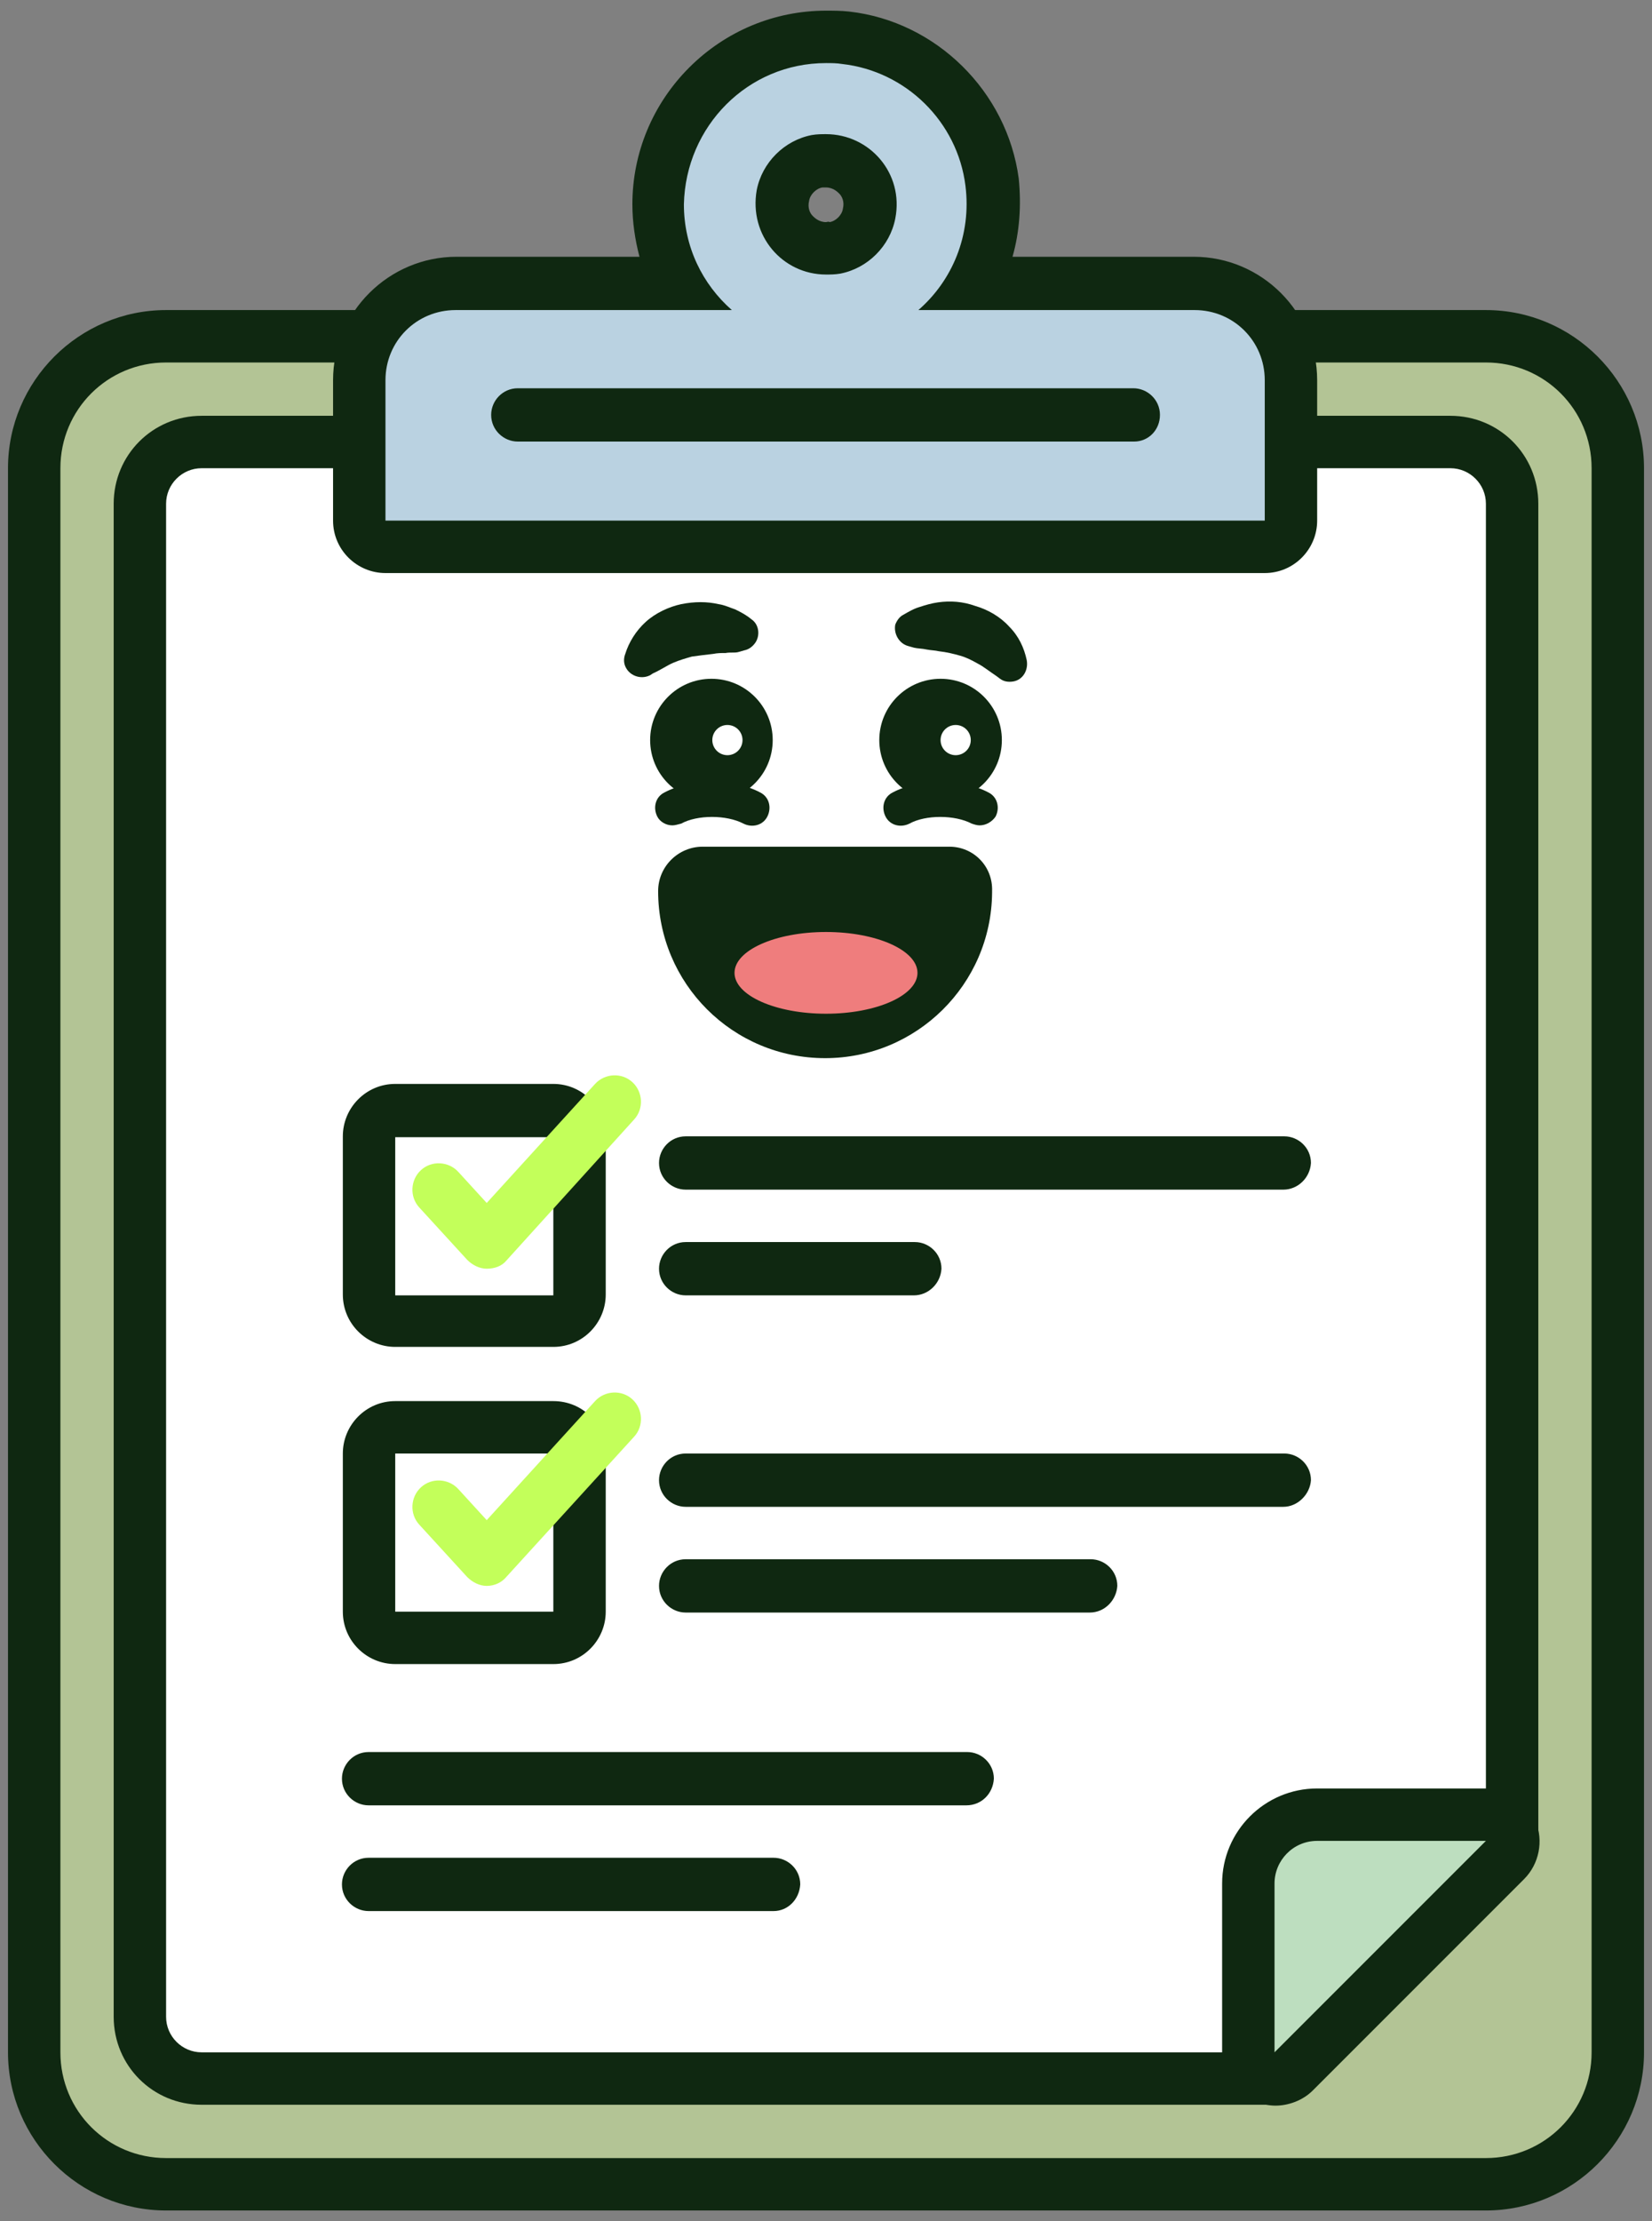
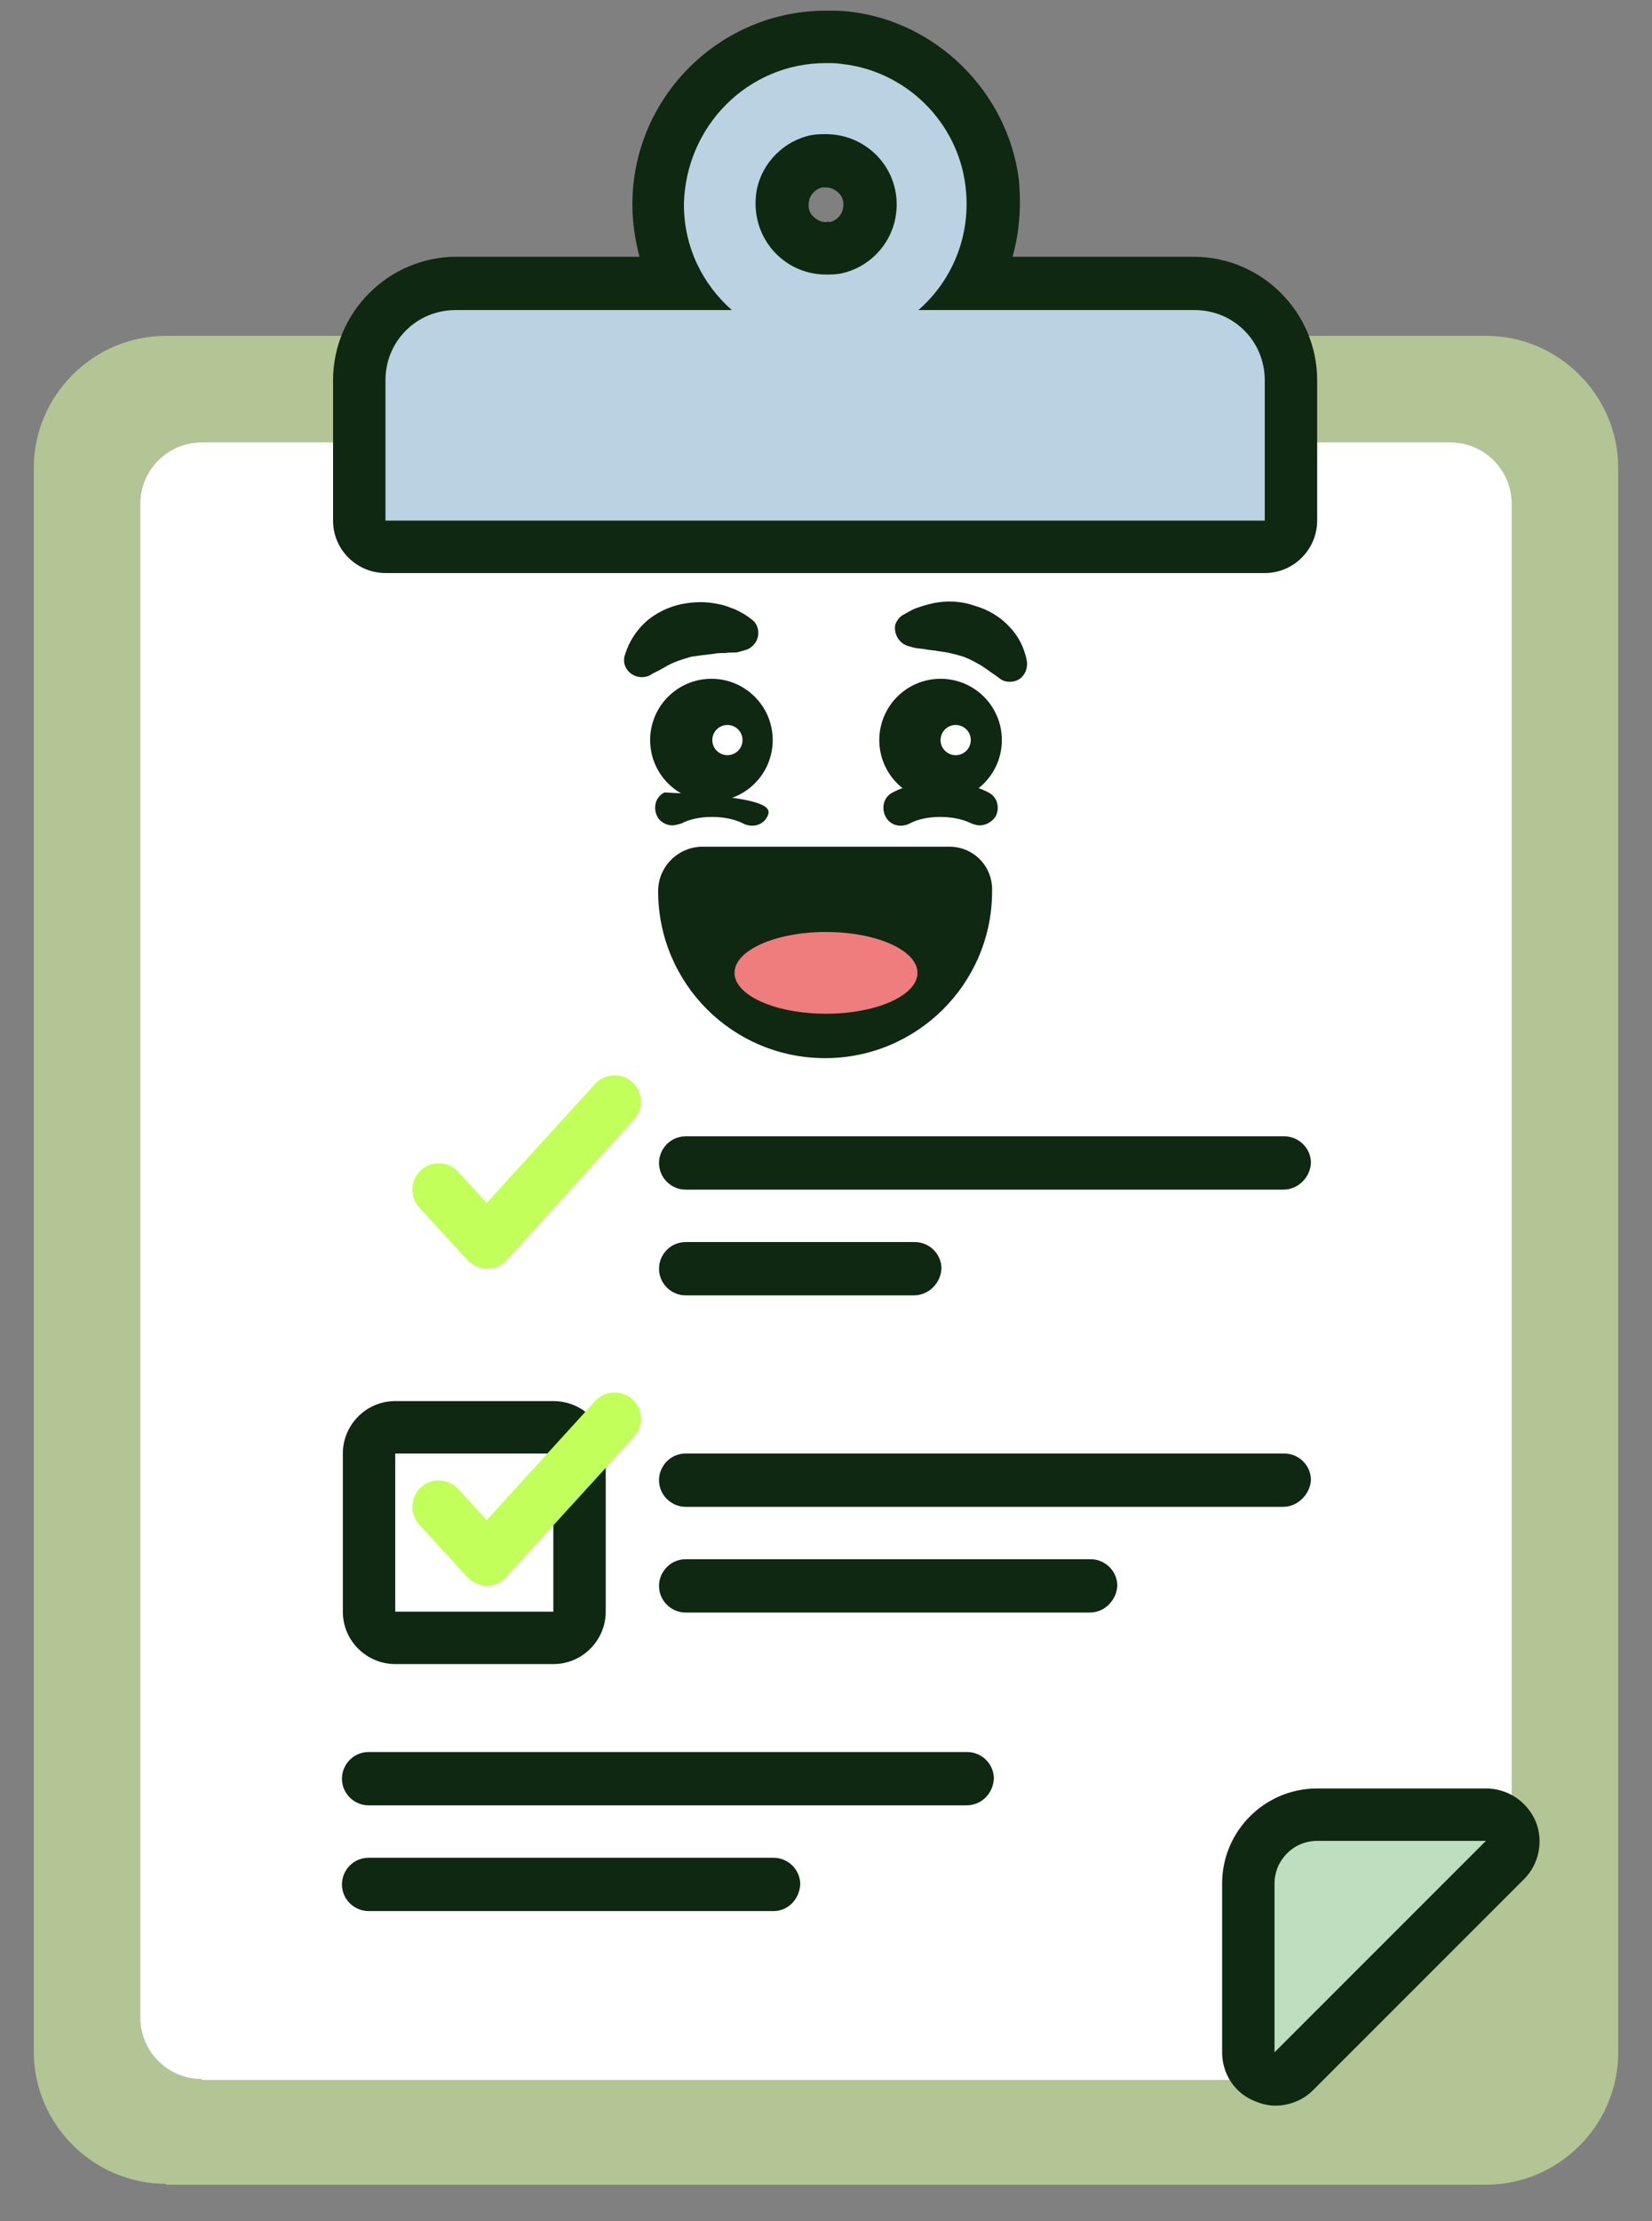
<svg xmlns="http://www.w3.org/2000/svg" width="186" height="250" viewBox="0 0 186 250" fill="none">
  <rect x="0" y="0" width="186" height="250" fill="#808080" stroke="none" />
  <path d="M18.7 245.8C10.5 245.8 3.8 239.1 3.8 230.9V52.7C3.8 44.5 10.5 37.8 18.7 37.8H167.3C175.5 37.8 182.2 44.5 182.2 52.7V231C182.2 239.2 175.5 245.9 167.3 245.9H18.7V245.8Z" fill="#B3C495" />
-   <path d="M167.3 40.8C173.9 40.8 179.2 46.1 179.2 52.7V231C179.2 237.6 173.9 242.9 167.3 242.9H18.7C12.1 242.9 6.8 237.6 6.8 231V52.7C6.8 46.1 12.1 40.8 18.7 40.8H167.3ZM167.3 34.9H18.7C8.9 34.9 0.9 42.9 0.9 52.7V231C0.9 240.8 8.9 248.8 18.7 248.8H167.3C177.1 248.8 185.1 240.8 185.1 231V52.7C185.1 42.9 177.1 34.9 167.3 34.9Z" fill="#0F2811" />
  <path d="M22.7 234C18.9 234 15.8 230.9 15.8 227.1V56.7C15.8 52.9 18.9 49.8 22.7 49.8H163.3C167.1 49.8 170.2 52.9 170.2 56.7V207.3C170.2 208.1 169.9 208.8 169.3 209.4L145.5 233.2C144.9 233.8 144.2 234.1 143.4 234.1H22.7V234Z" fill="white" />
-   <path d="M163.3 52.7C165.5 52.7 167.3 54.5 167.3 56.7V207.3L143.5 231H22.7C20.5 231 18.7 229.2 18.7 227V56.7C18.7 54.5 20.5 52.7 22.7 52.7H163.3ZM163.3 46.8H22.7C17.2 46.8 12.8 51.2 12.8 56.7V227C12.8 232.5 17.2 236.9 22.7 236.9H143.5C145.1 236.9 146.6 236.3 147.7 235.2L171.5 211.4C172.6 210.3 173.2 208.8 173.2 207.2V56.7C173.2 51.2 168.8 46.8 163.3 46.8Z" fill="#0F2811" />
  <path d="M143.5 234C143.1 234 142.7 233.9 142.4 233.8C141.3 233.3 140.6 232.3 140.6 231.1V212.1C140.6 207.8 144.1 204.4 148.3 204.4H167.3C168.5 204.4 169.6 205.1 170 206.2C170.5 207.3 170.2 208.6 169.4 209.4L145.6 233.2C145 233.6 144.3 234 143.5 234Z" fill="#BDDEBF" />
  <path d="M167.3 207.2L143.5 231V212C143.5 209.4 145.6 207.2 148.3 207.2H167.3ZM167.3 201.3H148.3C142.4 201.3 137.6 206.1 137.6 212V231C137.6 233.4 139 235.6 141.3 236.5C142 236.8 142.8 237 143.6 237C145.1 237 146.7 236.4 147.8 235.3L171.6 211.5C173.3 209.8 173.8 207.2 172.9 205C171.9 202.7 169.7 201.3 167.3 201.3Z" fill="#0F2811" />
  <path d="M102.9 145.8H77.2C75.6 145.8 74.2 144.5 74.2 142.8C74.2 141.2 75.5 139.8 77.2 139.8H103C104.6 139.8 106 141.1 106 142.8C105.9 144.5 104.5 145.8 102.9 145.8Z" fill="#0F2811" />
  <path d="M144.5 133.9H77.2C75.6 133.9 74.2 132.6 74.2 130.9C74.2 129.3 75.5 127.9 77.2 127.9H144.6C146.2 127.9 147.6 129.2 147.6 130.9C147.5 132.6 146.1 133.9 144.5 133.9Z" fill="#0F2811" />
  <path d="M43.5 61.6C41.9 61.6 40.5 60.3 40.5 58.6V42.8C40.5 36.8 45.4 31.9 51.4 31.9H76.4C74.9 29.2 74.1 26.1 74.1 23C74.1 12.6 82.5 4.2 92.9 4.2C93.6 4.2 94.3 4.2 95 4.3C103.5 5.2 110.4 12.1 111.5 20.5C112 24.5 111.2 28.5 109.4 31.9H134.4C140.4 31.9 145.3 36.8 145.3 42.8V58.6C145.3 60.2 144 61.6 142.3 61.6H43.5ZM93 18C92.7 18 92.3 18 92 18.1C90.1 18.5 88.5 20 88.1 22C87.8 23.5 88.2 25 89.1 26.2C90 27.3 91.4 28 92.9 28C93.2 28 93.6 28 93.9 27.9C95.8 27.5 97.4 26 97.8 24C98.1 22.5 97.7 21 96.8 19.8C95.9 18.7 94.5 18 93 18Z" fill="#BAD2E1" />
  <path d="M93 7.1C93.6 7.1 94.2 7.1 94.8 7.2C102 8 107.8 13.7 108.7 20.9C109.4 26.5 107.2 31.6 103.4 34.9H134.5C138.9 34.9 142.4 38.4 142.4 42.8V58.6H43.4V42.8C43.4 38.4 46.9 34.9 51.3 34.9H82.4C79.1 32 77 27.8 77 23C77.2 14.2 84.2 7.1 93 7.1ZM93 30.9C93.5 30.9 94 30.9 94.6 30.8C97.7 30.2 100.2 27.7 100.8 24.6C101.8 19.5 97.9 15.1 93 15.1C92.5 15.1 92 15.1 91.4 15.2C88.3 15.8 85.8 18.3 85.2 21.4C84.3 26.5 88.1 30.9 93 30.9ZM93 1.2C87.2 1.2 81.7 3.5 77.6 7.6C73.5 11.7 71.2 17.2 71.2 23C71.2 25 71.5 27 72 28.9H51.4C43.8 28.9 37.5 35.1 37.5 42.8V58.6C37.5 61.9 40.2 64.5 43.4 64.5H142.4C145.7 64.5 148.3 61.8 148.3 58.6V42.8C148.3 35.2 142.1 28.9 134.4 28.9H114C114.8 26.1 115 23.1 114.7 20.1C113.4 10.3 105.4 2.4 95.6 1.3C94.7 1.2 93.8 1.2 93 1.2ZM93 25C92.2 25 91.7 24.5 91.5 24.3C91.2 24 90.9 23.4 91.1 22.6C91.2 21.9 91.9 21.2 92.6 21.1C92.8 21.1 92.9 21.1 93 21.1C93.8 21.1 94.3 21.6 94.5 21.8C94.8 22.1 95.1 22.7 94.9 23.5C94.8 24.2 94.1 24.9 93.4 25C93.3 24.9 93.1 25 93 25Z" fill="#0F2811" />
-   <path d="M127.7 49.7H58.3C56.7 49.7 55.3 48.4 55.3 46.7C55.3 45.1 56.6 43.7 58.3 43.7H127.6C129.2 43.7 130.6 45 130.6 46.7C130.6 48.4 129.3 49.7 127.7 49.7Z" fill="#0F2811" />
  <path d="M44.5 148.8C42.9 148.8 41.5 147.5 41.5 145.8V128C41.5 126.4 42.8 125 44.5 125H62.3C63.9 125 65.3 126.3 65.3 128V145.8C65.3 147.4 64 148.8 62.3 148.8H44.5Z" fill="white" />
-   <path d="M62.3 128V145.8H44.5V128H62.3ZM62.3 122H44.5C41.2 122 38.6 124.7 38.6 127.9V145.7C38.6 149 41.3 151.6 44.5 151.6H62.3C65.6 151.6 68.2 148.9 68.2 145.7V128C68.2 124.7 65.6 122 62.3 122Z" fill="#0F2811" />
  <path d="M54.8 142.8C54 142.8 53.2 142.4 52.6 141.8L47.2 135.9C46.1 134.7 46.2 132.8 47.4 131.7C48.6 130.6 50.5 130.7 51.6 131.9L54.8 135.4L67 122C68.1 120.8 70 120.7 71.2 121.8C72.4 122.9 72.5 124.8 71.4 126L57 141.9C56.5 142.5 55.7 142.8 54.8 142.8Z" fill="#C3FF5A" />
  <path d="M122.7 181.5H77.2C75.6 181.5 74.2 180.2 74.2 178.5C74.2 176.9 75.5 175.5 77.2 175.5H122.8C124.4 175.5 125.8 176.8 125.8 178.5C125.7 180.1 124.4 181.5 122.7 181.5Z" fill="#0F2811" />
  <path d="M144.5 169.6H77.2C75.6 169.6 74.2 168.3 74.2 166.6C74.2 165 75.5 163.6 77.2 163.6H144.6C146.2 163.6 147.6 164.9 147.6 166.6C147.5 168.2 146.1 169.6 144.5 169.6Z" fill="#0F2811" />
  <path d="M87.1 215.1H41.5C39.9 215.1 38.5 213.8 38.5 212.1C38.5 210.5 39.8 209.1 41.5 209.1H87.1C88.7 209.1 90.1 210.4 90.1 212.1C90 213.8 88.7 215.1 87.1 215.1Z" fill="#0F2811" />
  <path d="M108.8 203.2H41.5C39.9 203.2 38.5 201.9 38.5 200.2C38.5 198.6 39.8 197.2 41.5 197.2H108.9C110.5 197.2 111.9 198.5 111.9 200.2C111.8 201.9 110.5 203.2 108.8 203.2Z" fill="#0F2811" />
  <path d="M44.5 184.4C42.9 184.4 41.5 183.1 41.5 181.4V163.6C41.5 162 42.8 160.6 44.5 160.6H62.3C63.9 160.6 65.3 161.9 65.3 163.6V181.4C65.3 183 64 184.4 62.3 184.4H44.5Z" fill="white" />
  <path d="M62.3 163.6V181.4H44.5V163.6H62.3ZM62.3 157.7H44.5C41.2 157.7 38.6 160.4 38.6 163.6V181.4C38.6 184.7 41.3 187.3 44.5 187.3H62.3C65.6 187.3 68.2 184.6 68.2 181.4V163.6C68.2 160.3 65.6 157.7 62.3 157.7Z" fill="#0F2811" />
  <path d="M54.8 178.5C54 178.5 53.2 178.1 52.6 177.5L47.2 171.6C46.1 170.4 46.2 168.5 47.4 167.4C48.6 166.3 50.5 166.4 51.6 167.6L54.8 171.1L67 157.7C68.1 156.5 70 156.4 71.2 157.5C72.4 158.6 72.5 160.5 71.4 161.7L57 177.5C56.5 178.1 55.7 178.5 54.8 178.5Z" fill="#C3FF5A" />
  <path d="M110.3 92.9C110 92.9 109.7 92.8 109.4 92.7C107.5 91.7 104.2 91.7 102.4 92.7C101.4 93.2 100.2 92.9 99.7 91.9C99.2 90.9 99.5 89.7 100.5 89.2C103.5 87.6 108.3 87.6 111.3 89.2C112.3 89.7 112.6 90.9 112.1 91.9C111.7 92.5 111 92.9 110.3 92.9Z" fill="#0F2811" />
  <path d="M105.9 90.2C109.711 90.2 112.8 87.111 112.8 83.3C112.8 79.489 109.711 76.4 105.9 76.4C102.089 76.4 99 79.489 99 83.3C99 87.111 102.089 90.2 105.9 90.2Z" fill="#0F2811" />
  <path d="M107.6 85C108.539 85 109.3 84.239 109.3 83.3C109.3 82.361 108.539 81.6 107.6 81.6C106.661 81.6 105.9 82.361 105.9 83.3C105.9 84.239 106.661 85 107.6 85Z" fill="white" />
  <path d="M101.7 69.2C102.4 68.8 102.9 68.5 103.6 68.3C104.2 68.1 104.9 67.9 105.6 67.8C107 67.6 108.4 67.7 109.8 68.2C111.2 68.6 112.6 69.4 113.6 70.5C114.7 71.6 115.3 72.9 115.6 74.3C115.8 75.4 115.2 76.5 114.1 76.7C113.5 76.8 113 76.7 112.6 76.4L112.2 76.1C111.3 75.5 110.7 75 110.1 74.7C109.4 74.3 108.8 74 108.1 73.8C107.4 73.6 106.6 73.4 105.7 73.3C105.3 73.2 104.8 73.2 104.3 73.1C103.9 73 103.3 73 102.9 72.9L102.2 72.7C101.2 72.4 100.6 71.3 100.8 70.3C101 69.8 101.3 69.4 101.7 69.2Z" fill="#0F2811" />
-   <path d="M75.7 92.9C75 92.9 74.3 92.5 74 91.9C73.5 90.9 73.8 89.7 74.8 89.2C77.8 87.6 82.6 87.6 85.6 89.2C86.6 89.7 86.9 90.9 86.4 91.9C85.9 92.9 84.7 93.2 83.7 92.7C81.8 91.7 78.5 91.7 76.7 92.7C76.3 92.8 76 92.9 75.7 92.9Z" fill="#0F2811" />
+   <path d="M75.7 92.9C75 92.9 74.3 92.5 74 91.9C73.5 90.9 73.8 89.7 74.8 89.2C86.6 89.7 86.9 90.9 86.4 91.9C85.9 92.9 84.7 93.2 83.7 92.7C81.8 91.7 78.5 91.7 76.7 92.7C76.3 92.8 76 92.9 75.7 92.9Z" fill="#0F2811" />
  <path d="M80.1 90.2C83.911 90.2 87 87.111 87 83.3C87 79.489 83.911 76.4 80.1 76.4C76.289 76.4 73.2 79.489 73.2 83.3C73.2 87.111 76.289 90.2 80.1 90.2Z" fill="#0F2811" />
  <path d="M81.9 85C82.839 85 83.6 84.239 83.6 83.3C83.6 82.361 82.839 81.6 81.9 81.6C80.961 81.6 80.2 82.361 80.2 83.3C80.2 84.239 80.961 85 81.9 85Z" fill="white" />
  <path d="M83.1 73.4C82.7 73.5 82.2 73.4 81.7 73.5C81.2 73.5 80.8 73.5 80.3 73.6C79.4 73.7 78.6 73.8 77.9 73.9C77.2 74.1 76.5 74.3 75.8 74.6C75.1 74.9 74.4 75.4 73.5 75.8L73.2 76C72.2 76.5 71 76.1 70.5 75.2C70.2 74.7 70.2 74.1 70.4 73.6C70.8 72.3 71.6 71 72.7 70C73.8 69 75.3 68.3 76.7 68C78.2 67.7 79.6 67.7 80.9 68C81.6 68.1 82.2 68.4 82.8 68.6C83.4 68.9 84 69.2 84.6 69.7C85.5 70.3 85.6 71.6 85 72.4C84.7 72.8 84.3 73.1 83.8 73.2L83.1 73.4Z" fill="#0F2811" />
  <path d="M93 116.6C84 116.6 76.7 109.3 76.7 100.3C76.7 98.9 77.8 97.8 79.2 97.8H106.9C108.3 97.8 109.4 98.9 109.4 100.3C109.3 109.2 102 116.6 93 116.6Z" fill="#0F2811" />
  <path d="M106.9 100.2C106.9 107.9 100.7 114.1 93 114.1C85.3 114.1 79.1 107.9 79.1 100.2H106.9ZM106.9 95.3H79.1C76.4 95.3 74.1 97.5 74.1 100.3C74.1 110.7 82.5 119.1 92.9 119.1C103.2 119.1 111.6 110.8 111.7 100.5C111.7 100.4 111.7 100.4 111.7 100.3C111.8 97.5 109.6 95.3 106.9 95.3Z" fill="#0F2811" />
  <path d="M93 114.1C98.689 114.1 103.3 112.041 103.3 109.5C103.3 106.959 98.689 104.9 93 104.9C87.311 104.9 82.7 106.959 82.7 109.5C82.7 112.041 87.311 114.1 93 114.1Z" fill="#EF7D7D" />
</svg>